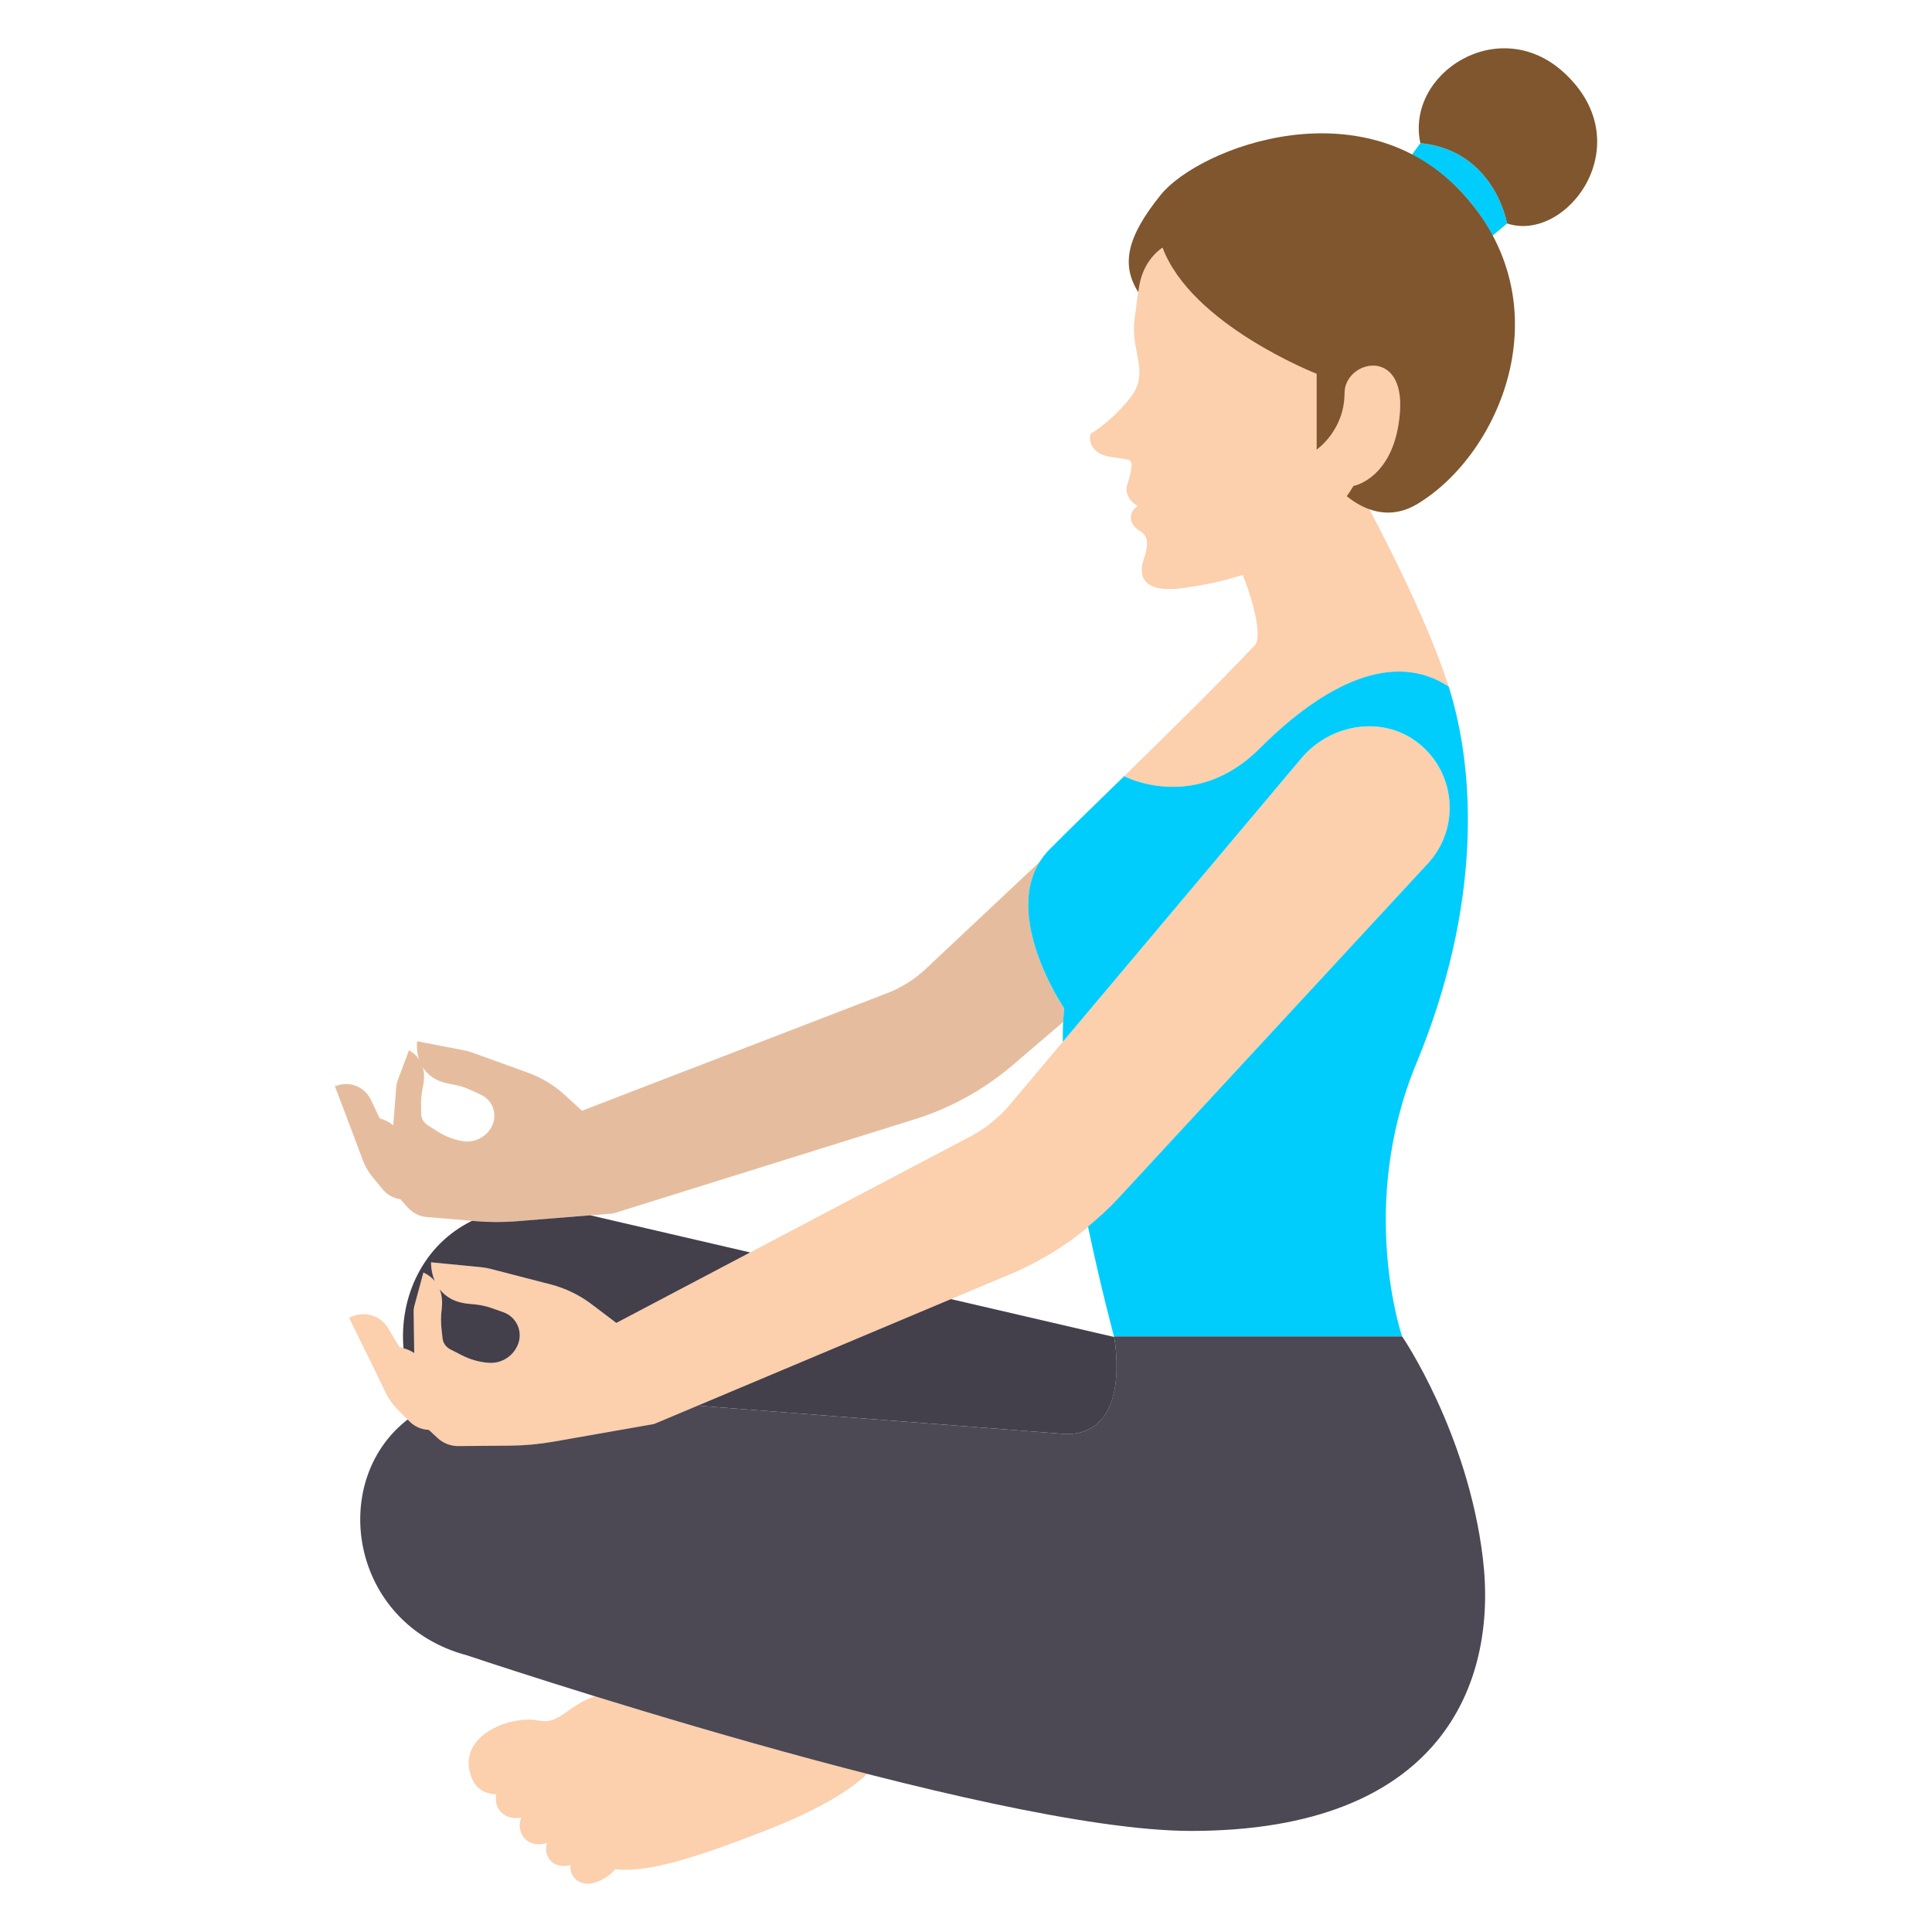
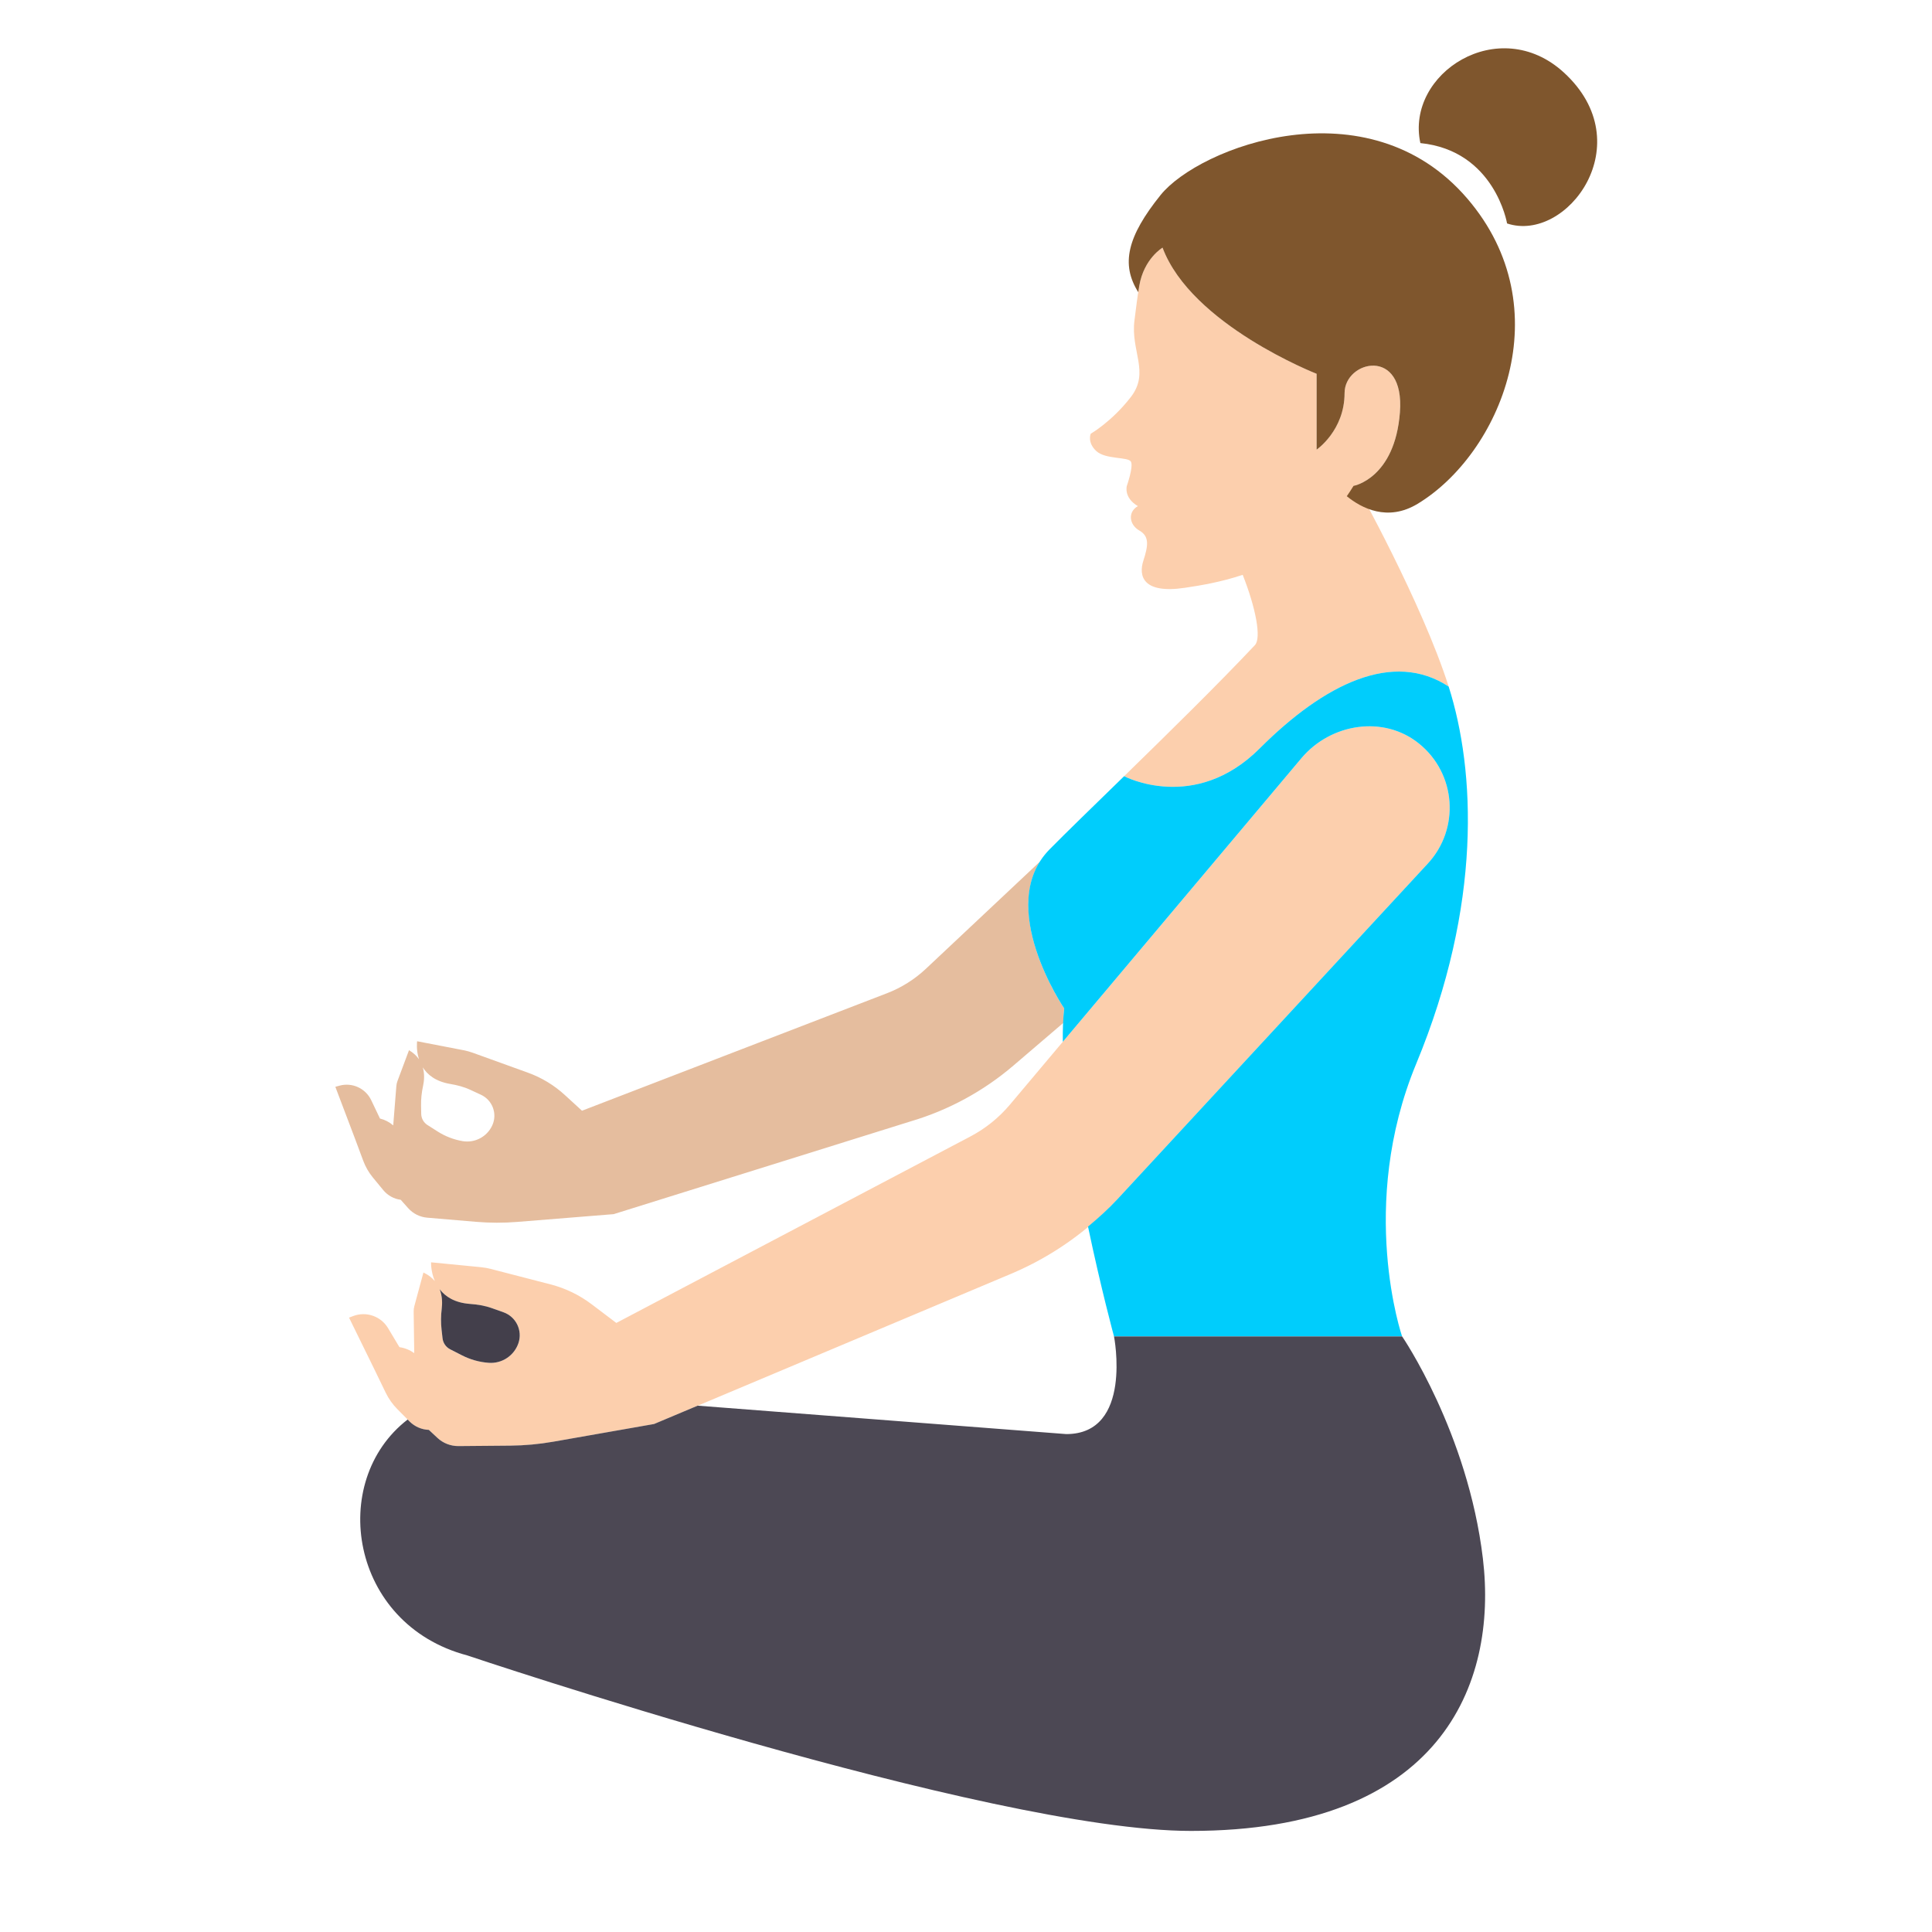
<svg xmlns="http://www.w3.org/2000/svg" version="1.1" x="0px" y="0px" viewBox="22.366 337.079 100 100" enable-background="new 22.366 337.079 100 100" xml:space="preserve">
  <g id="background">
    <g>
      <path fill="#FCCFAD" d="M95.807,375.563c-1.834-1.478-4.564-1.041-6.081,0.761l-15.085,17.929    c-0.57,0.677-1.265,1.237-2.047,1.649l-18.327,9.652l-1.279-0.968c-0.632-0.479-1.353-0.827-2.121-1.026l-3.096-0.801    c-0.172-0.045-0.346-0.075-0.522-0.092l-2.57-0.251c0,0-0.022,0.471,0.195,0.973c-0.142-0.17-0.333-0.324-0.591-0.445    l-0.472,1.744c-0.024,0.089-0.035,0.18-0.034,0.272l0.03,2.155c-0.224-0.159-0.481-0.265-0.756-0.306l-0.029-0.033l-0.57-0.953    c-0.369-0.617-1.127-0.882-1.8-0.628l-0.22,0.083l1.321,2.695l0.577,1.191c0.153,0.316,0.357,0.604,0.604,0.853l0.634,0.638    c0.266,0.267,0.623,0.423,0.999,0.436l0.445,0.416c0.295,0.275,0.684,0.426,1.087,0.423l2.672-0.023    c0.754-0.007,1.506-0.075,2.248-0.206l5.205-0.914l18.553-7.809c2.064-0.885,3.919-2.195,5.444-3.844l16.049-17.354    C97.933,379.978,97.748,377.127,95.807,375.563z M49.198,406.605c-0.223,0.648-0.855,1.064-1.539,1.013    c-0.487-0.037-0.962-0.17-1.397-0.393l-0.596-0.305c-0.218-0.112-0.366-0.325-0.394-0.569l-0.05-0.443    c-0.041-0.36-0.038-0.723,0.007-1.083c0.034-0.274,0.036-0.651-0.106-1.013c0.292,0.378,0.773,0.7,1.573,0.76    c0.381,0.028,0.759,0.087,1.119,0.215l0.611,0.217C49.079,405.234,49.423,405.95,49.198,406.605z" />
      <g>
-         <path fill="#E5BD9E" d="M77.448,389.276c0,0-3.141-4.622-1.25-7.606l-5.907,5.552c-0.584,0.549-1.268,0.979-2.016,1.267     L52.49,394.57l-0.89-0.815c-0.554-0.507-1.203-0.9-1.91-1.155l-2.849-1.029c-0.158-0.057-0.32-0.102-0.484-0.133l-2.401-0.464     c0,0-0.062,0.442,0.098,0.935c-0.119-0.172-0.286-0.335-0.518-0.472l-0.599,1.603c-0.03,0.082-0.049,0.167-0.056,0.254     l-0.162,2.035c-0.197-0.17-0.43-0.292-0.686-0.355l-0.024-0.034l-0.453-0.95c-0.294-0.615-0.985-0.931-1.642-0.751l-0.215,0.059     l1.008,2.658l0.438,1.175c0.116,0.311,0.283,0.601,0.494,0.858l0.542,0.658c0.227,0.275,0.55,0.454,0.903,0.499l0.383,0.431     c0.254,0.286,0.607,0.463,0.988,0.495l2.522,0.214c0.711,0.06,1.427,0.062,2.138,0.005l4.99-0.402l15.388-4.807     c1.95-0.578,3.756-1.56,5.302-2.882l2.604-2.227C77.409,389.731,77.424,389.495,77.448,389.276z M47.848,395.324     c-0.268,0.592-0.901,0.928-1.541,0.819c-0.456-0.078-0.892-0.246-1.283-0.494l-0.535-0.341c-0.196-0.125-0.316-0.339-0.321-0.571     l-0.008-0.423c-0.007-0.344,0.029-0.685,0.102-1.021c0.056-0.255,0.091-0.61-0.011-0.965c0.242,0.382,0.667,0.729,1.417,0.856     c0.357,0.06,0.708,0.149,1.036,0.302l0.557,0.258C47.857,394.021,48.119,394.726,47.848,395.324z" />
+         <path fill="#E5BD9E" d="M77.448,389.276c0,0-3.141-4.622-1.25-7.606l-5.907,5.552c-0.584,0.549-1.268,0.979-2.016,1.267     L52.49,394.57l-0.89-0.815c-0.554-0.507-1.203-0.9-1.91-1.155l-2.849-1.029c-0.158-0.057-0.32-0.102-0.484-0.133l-2.401-0.464     c0,0-0.062,0.442,0.098,0.935c-0.119-0.172-0.286-0.335-0.518-0.472l-0.599,1.603c-0.03,0.082-0.049,0.167-0.056,0.254     l-0.162,2.035c-0.197-0.17-0.43-0.292-0.686-0.355l-0.453-0.95c-0.294-0.615-0.985-0.931-1.642-0.751l-0.215,0.059     l1.008,2.658l0.438,1.175c0.116,0.311,0.283,0.601,0.494,0.858l0.542,0.658c0.227,0.275,0.55,0.454,0.903,0.499l0.383,0.431     c0.254,0.286,0.607,0.463,0.988,0.495l2.522,0.214c0.711,0.06,1.427,0.062,2.138,0.005l4.99-0.402l15.388-4.807     c1.95-0.578,3.756-1.56,5.302-2.882l2.604-2.227C77.409,389.731,77.424,389.495,77.448,389.276z M47.848,395.324     c-0.268,0.592-0.901,0.928-1.541,0.819c-0.456-0.078-0.892-0.246-1.283-0.494l-0.535-0.341c-0.196-0.125-0.316-0.339-0.321-0.571     l-0.008-0.423c-0.007-0.344,0.029-0.685,0.102-1.021c0.056-0.255,0.091-0.61-0.011-0.965c0.242,0.382,0.667,0.729,1.417,0.856     c0.357,0.06,0.708,0.149,1.036,0.302l0.557,0.258C47.857,394.021,48.119,394.726,47.848,395.324z" />
      </g>
      <g>
-         <path fill="#FCCFAD" d="M76.11,381.84c-0.289,0.507-0.445,1.056-0.495,1.621C75.665,382.896,75.821,382.348,76.11,381.84z" />
        <path fill="#FCCFAD" d="M80.901,360.972c0.143,0.256-0.21,1.256-0.21,1.256s-0.178,0.608,0.571,1.047     c-0.534,0.307-0.451,0.965,0.08,1.267c0.531,0.302,0.451,0.795,0.203,1.563c-0.248,0.768-0.048,1.727,2.155,1.398     c0.81-0.121,1.859-0.293,2.988-0.671c0.68,1.719,0.976,3.273,0.632,3.639c-1.912,2.031-4.527,4.597-6.77,6.784     c0,0,3.65,1.93,7.017-1.437c3.367-3.367,6.917-5.084,9.782-3.202v0c-1.383-4.345-4.774-10.411-4.774-10.411l-0.032-0.009     c0.45-0.139,2.058-0.836,2.283-3.778c0.261-3.425-2.865-2.681-2.865-0.996c0,1.941-1.447,2.928-1.447,2.928s0-1.258,0-3.926     c0,0-6.481-2.532-7.975-6.529c0,0-0.965,0.568-1.204,1.975c-0.119,0.698-0.137,0.943-0.248,1.785     c-0.209,1.59,0.805,2.686-0.185,3.969c-0.99,1.283-2.08,1.904-2.08,1.904s-0.194,0.447,0.286,0.895     C79.587,360.871,80.758,360.716,80.901,360.972z" />
      </g>
-       <path fill="#FCCFAD" d="M53.16,424.88c-1.489,0.511-1.805,1.479-2.924,1.256c-1.543-0.308-4.44,0.891-3.39,3.107    c0.278,0.587,0.883,0.697,1.205,0.713c-0.037,0.189-0.037,0.382,0.037,0.572c0.185,0.473,0.639,0.749,1.273,0.623    c-0.123,0.247-0.127,0.52-0.025,0.781c0.188,0.481,0.678,0.729,1.349,0.543c-0.072,0.203-0.08,0.418,0.001,0.626    c0.17,0.435,0.608,0.662,1.207,0.512c-0.013,0.135-0.001,0.273,0.052,0.408c0.184,0.47,0.68,0.716,1.371,0.445    c0.347-0.136,0.676-0.376,0.895-0.64c1.487,0.189,3.722-0.41,7.803-2.007c2.463-0.964,4.196-1.933,5.238-2.924    C62.135,427.586,57.024,426.075,53.16,424.88z" />
    </g>
  </g>
  <g id="pattern-1">
    <path fill="#00CDFC" d="M97.349,372.616c-2.865-1.882-6.415-0.165-9.782,3.202c-3.367,3.367-7.017,1.437-7.017,1.437h0   c-1.612,1.571-3.04,2.956-3.859,3.788c-2.864,2.91,0.758,8.232,0.758,8.232c-0.059,0.52-0.08,1.102-0.072,1.727l12.35-14.679   c1.517-1.802,4.247-2.239,6.081-0.761c1.941,1.564,2.126,4.416,0.461,6.216l-16.049,17.354c-0.478,0.517-0.998,0.987-1.538,1.435   c0.669,3.197,1.345,5.684,1.345,5.684h14.911c0,0-2.318-6.753,0.732-14.114C99.086,383.892,98.731,376.961,97.349,372.616z" />
-     <path fill="#00CDFC" d="M98.307,347.349c0.536,0.624,0.958,1.271,1.31,1.929l0.756-0.633c0,0-0.633-3.771-4.488-4.16l-0.437,0.601   C96.467,345.614,97.44,346.34,98.307,347.349z" />
  </g>
  <g id="pattern-2">
    <g>
      <path fill="#433F4B" d="M47.659,407.618c0.684,0.051,1.315-0.365,1.539-1.013c0.226-0.656-0.119-1.371-0.772-1.603l-0.611-0.217    c-0.36-0.128-0.738-0.187-1.119-0.215c-0.8-0.059-1.282-0.382-1.573-0.76c0.142,0.362,0.14,0.739,0.106,1.013    c-0.044,0.36-0.048,0.723-0.007,1.083l0.05,0.443c0.028,0.243,0.175,0.457,0.394,0.569l0.596,0.305    C46.697,407.448,47.172,407.582,47.659,407.618z" />
-       <path fill="#433F4B" d="M49.113,400.29c-0.712,0.057-1.427,0.056-2.138-0.005l-0.181-0.015c-2.53,1.238-3.769,3.933-3.543,6.594    c0.198,0.055,0.388,0.132,0.555,0.251l-0.03-2.155c-0.001-0.092,0.01-0.183,0.034-0.272l0.472-1.744    c0.258,0.121,0.449,0.275,0.591,0.445c-0.217-0.502-0.195-0.973-0.195-0.973l2.57,0.251c0.176,0.017,0.351,0.048,0.522,0.092    l3.096,0.801c0.768,0.198,1.489,0.547,2.121,1.026l1.279,0.968l6.928-3.649l-8.275-1.922L49.113,400.29z" />
-       <path fill="#433F4B" d="M77.557,411.307c3.348,0,2.535-4.708,2.476-5.025l-8.447-1.962l-13.107,5.516L77.557,411.307z" />
      <path fill="#4C4854" d="M99.12,417.748c-0.781-6.536-4.181-11.497-4.181-11.497H80.027c0,0,0.993,5.056-2.471,5.056l-19.079-1.471    l-2.256,0.949l-5.205,0.914c-0.742,0.131-1.495,0.199-2.248,0.206l-2.672,0.023c-0.403,0.003-0.792-0.148-1.087-0.423    l-0.445-0.416c-0.376-0.013-0.733-0.169-0.999-0.436l-0.099-0.1c-4.141,3.194-2.995,10.599,3.08,12.208    c0,0,26.994,9.086,37.462,9.086C96.913,431.849,99.901,424.284,99.12,417.748z" />
    </g>
    <g>
      <path fill="#7F562D" d="M98.307,347.349c-5.153-5.998-13.88-2.649-15.87-0.174c-1.732,2.154-2.063,3.586-1.155,5.026    c0.016-0.103,0.031-0.203,0.053-0.329c0.239-1.408,1.204-1.975,1.204-1.975c1.493,3.997,7.975,6.529,7.975,6.529    c0,2.668,0,3.926,0,3.926s1.447-0.987,1.447-2.928c0-1.685,3.127-2.43,2.865,0.996c-0.261,3.425-2.402,3.81-2.402,3.81    c-0.112,0.187-0.23,0.359-0.348,0.533c0.761,0.619,2.111,1.332,3.662,0.396C100.005,360.582,103.211,353.058,98.307,347.349z" />
      <g>
        <path fill="#7F562D" d="M103.308,340.83c-3.367-3.077-8.201,0.054-7.424,3.655l0,0c3.855,0.389,4.488,4.16,4.488,4.16l0,0h0     C103.459,349.674,107.339,344.515,103.308,340.83z" />
      </g>
    </g>
  </g>
</svg>